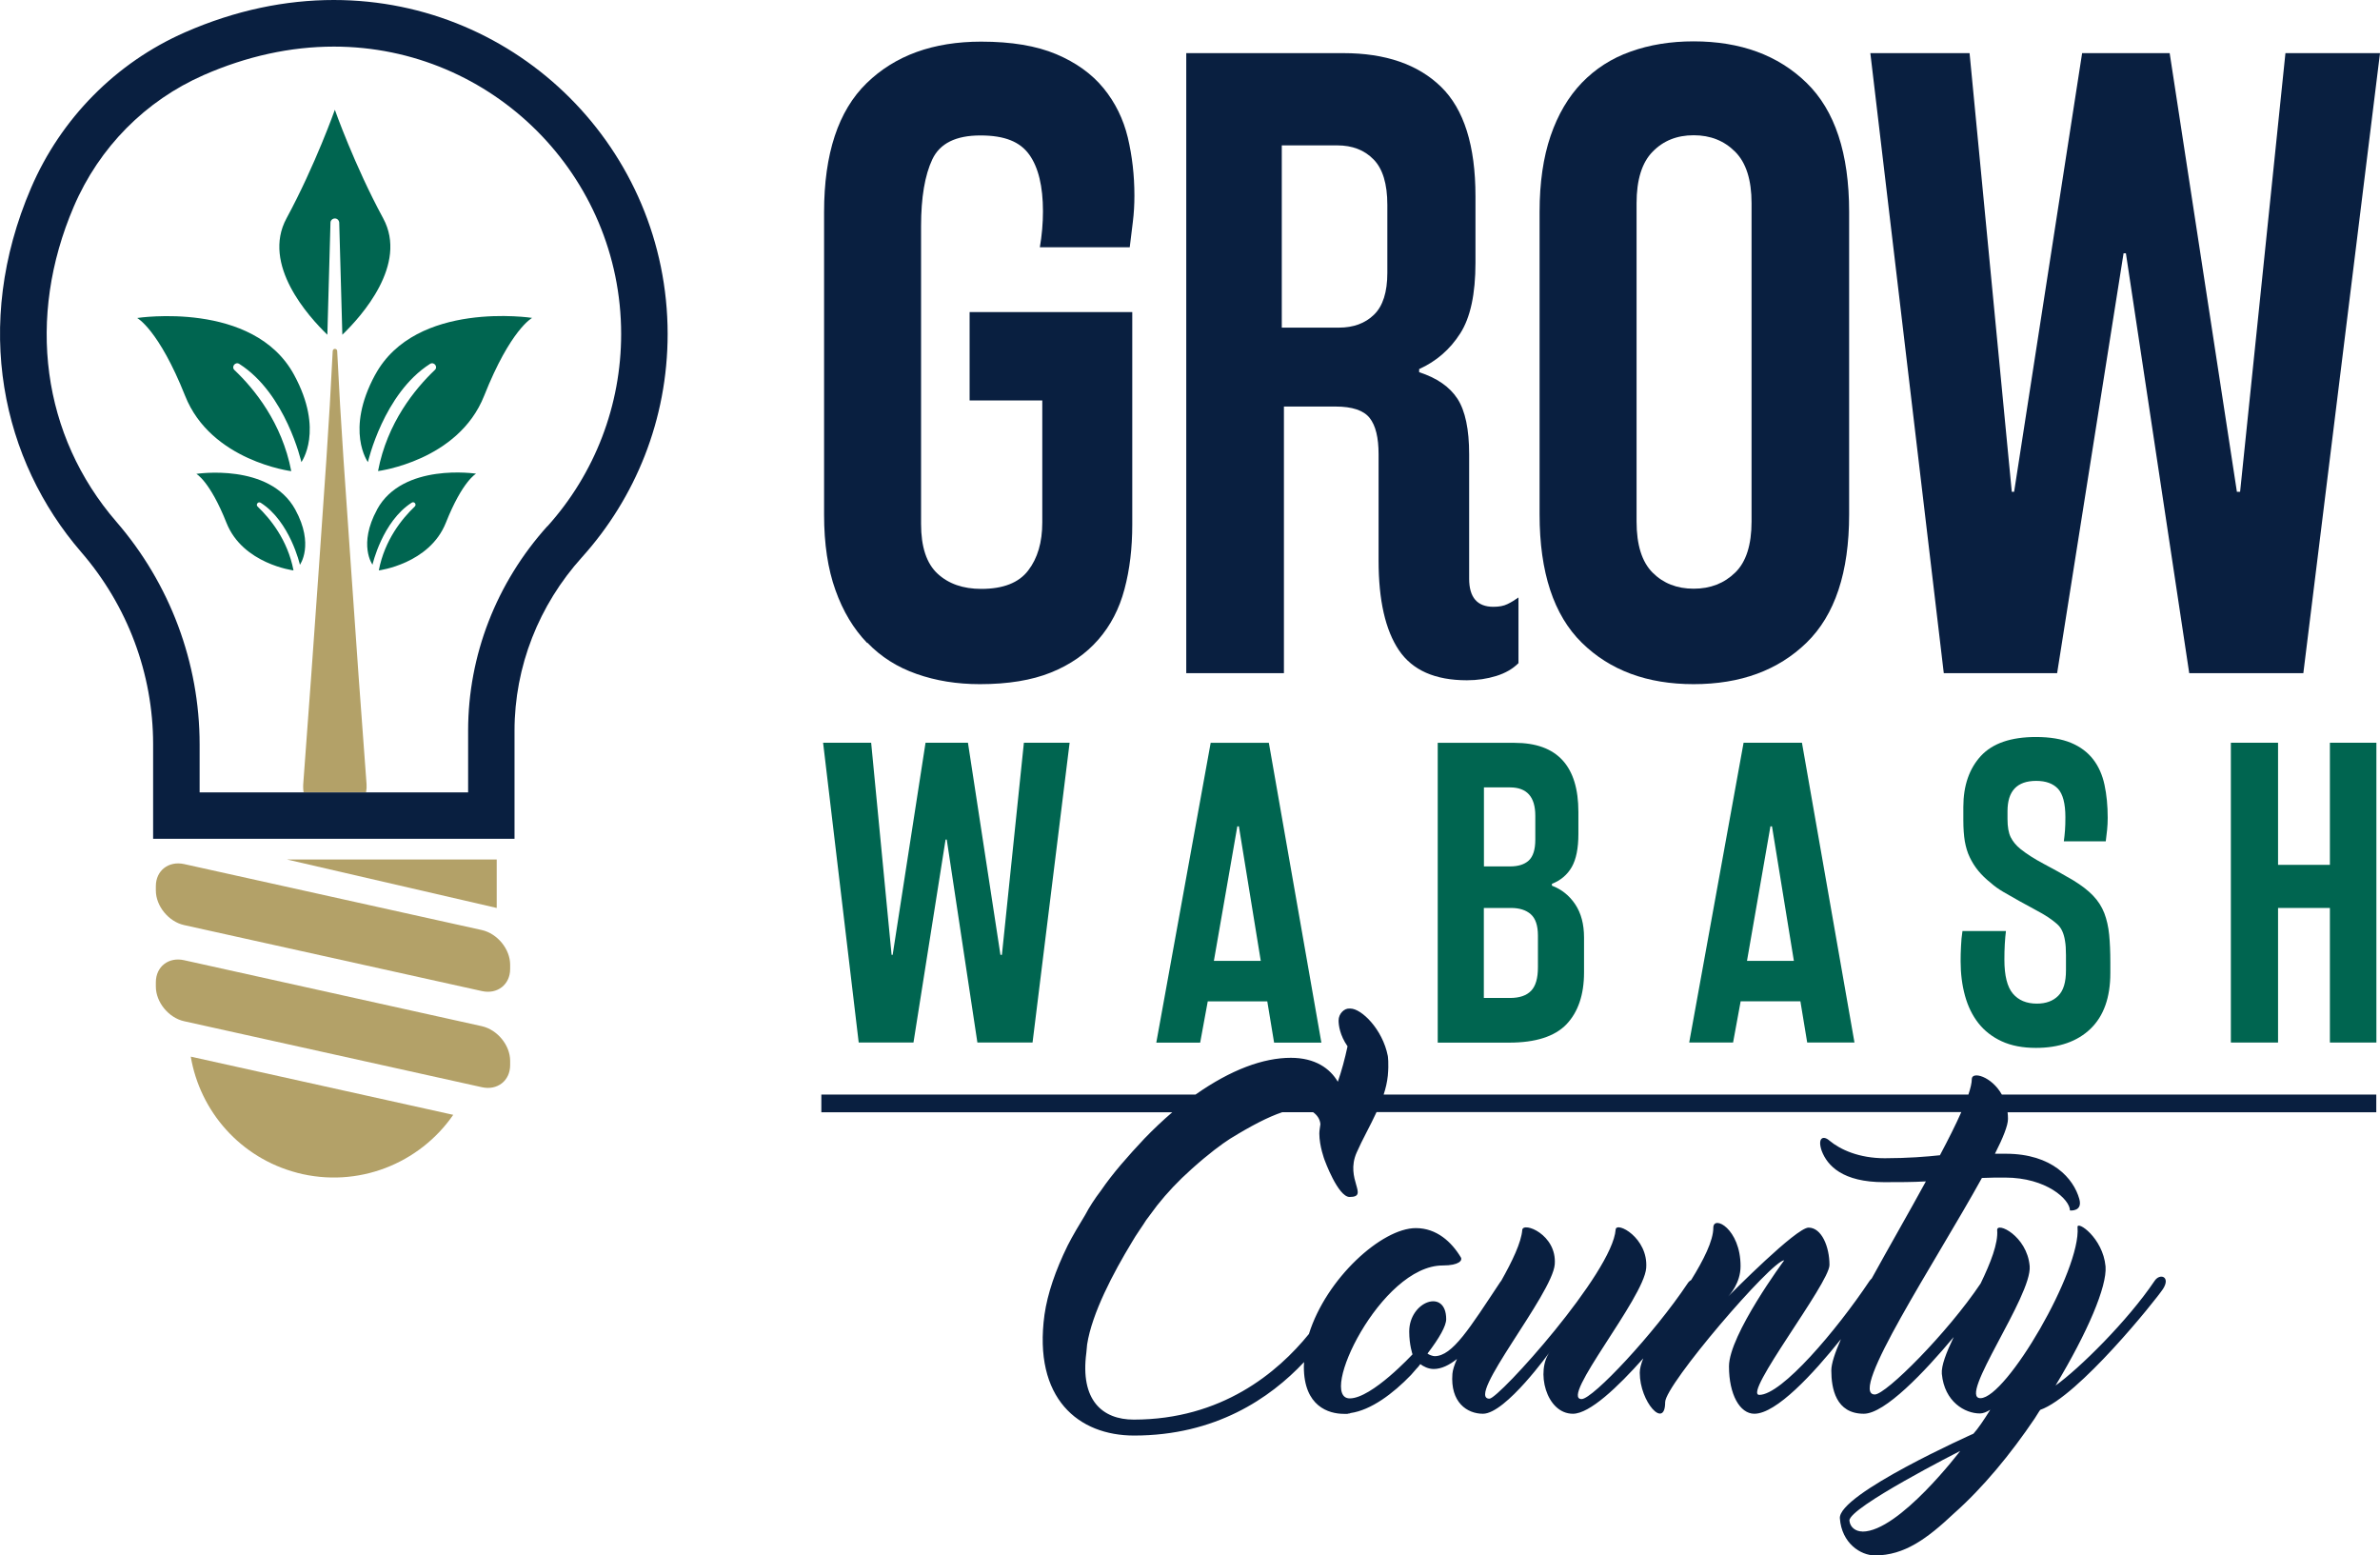
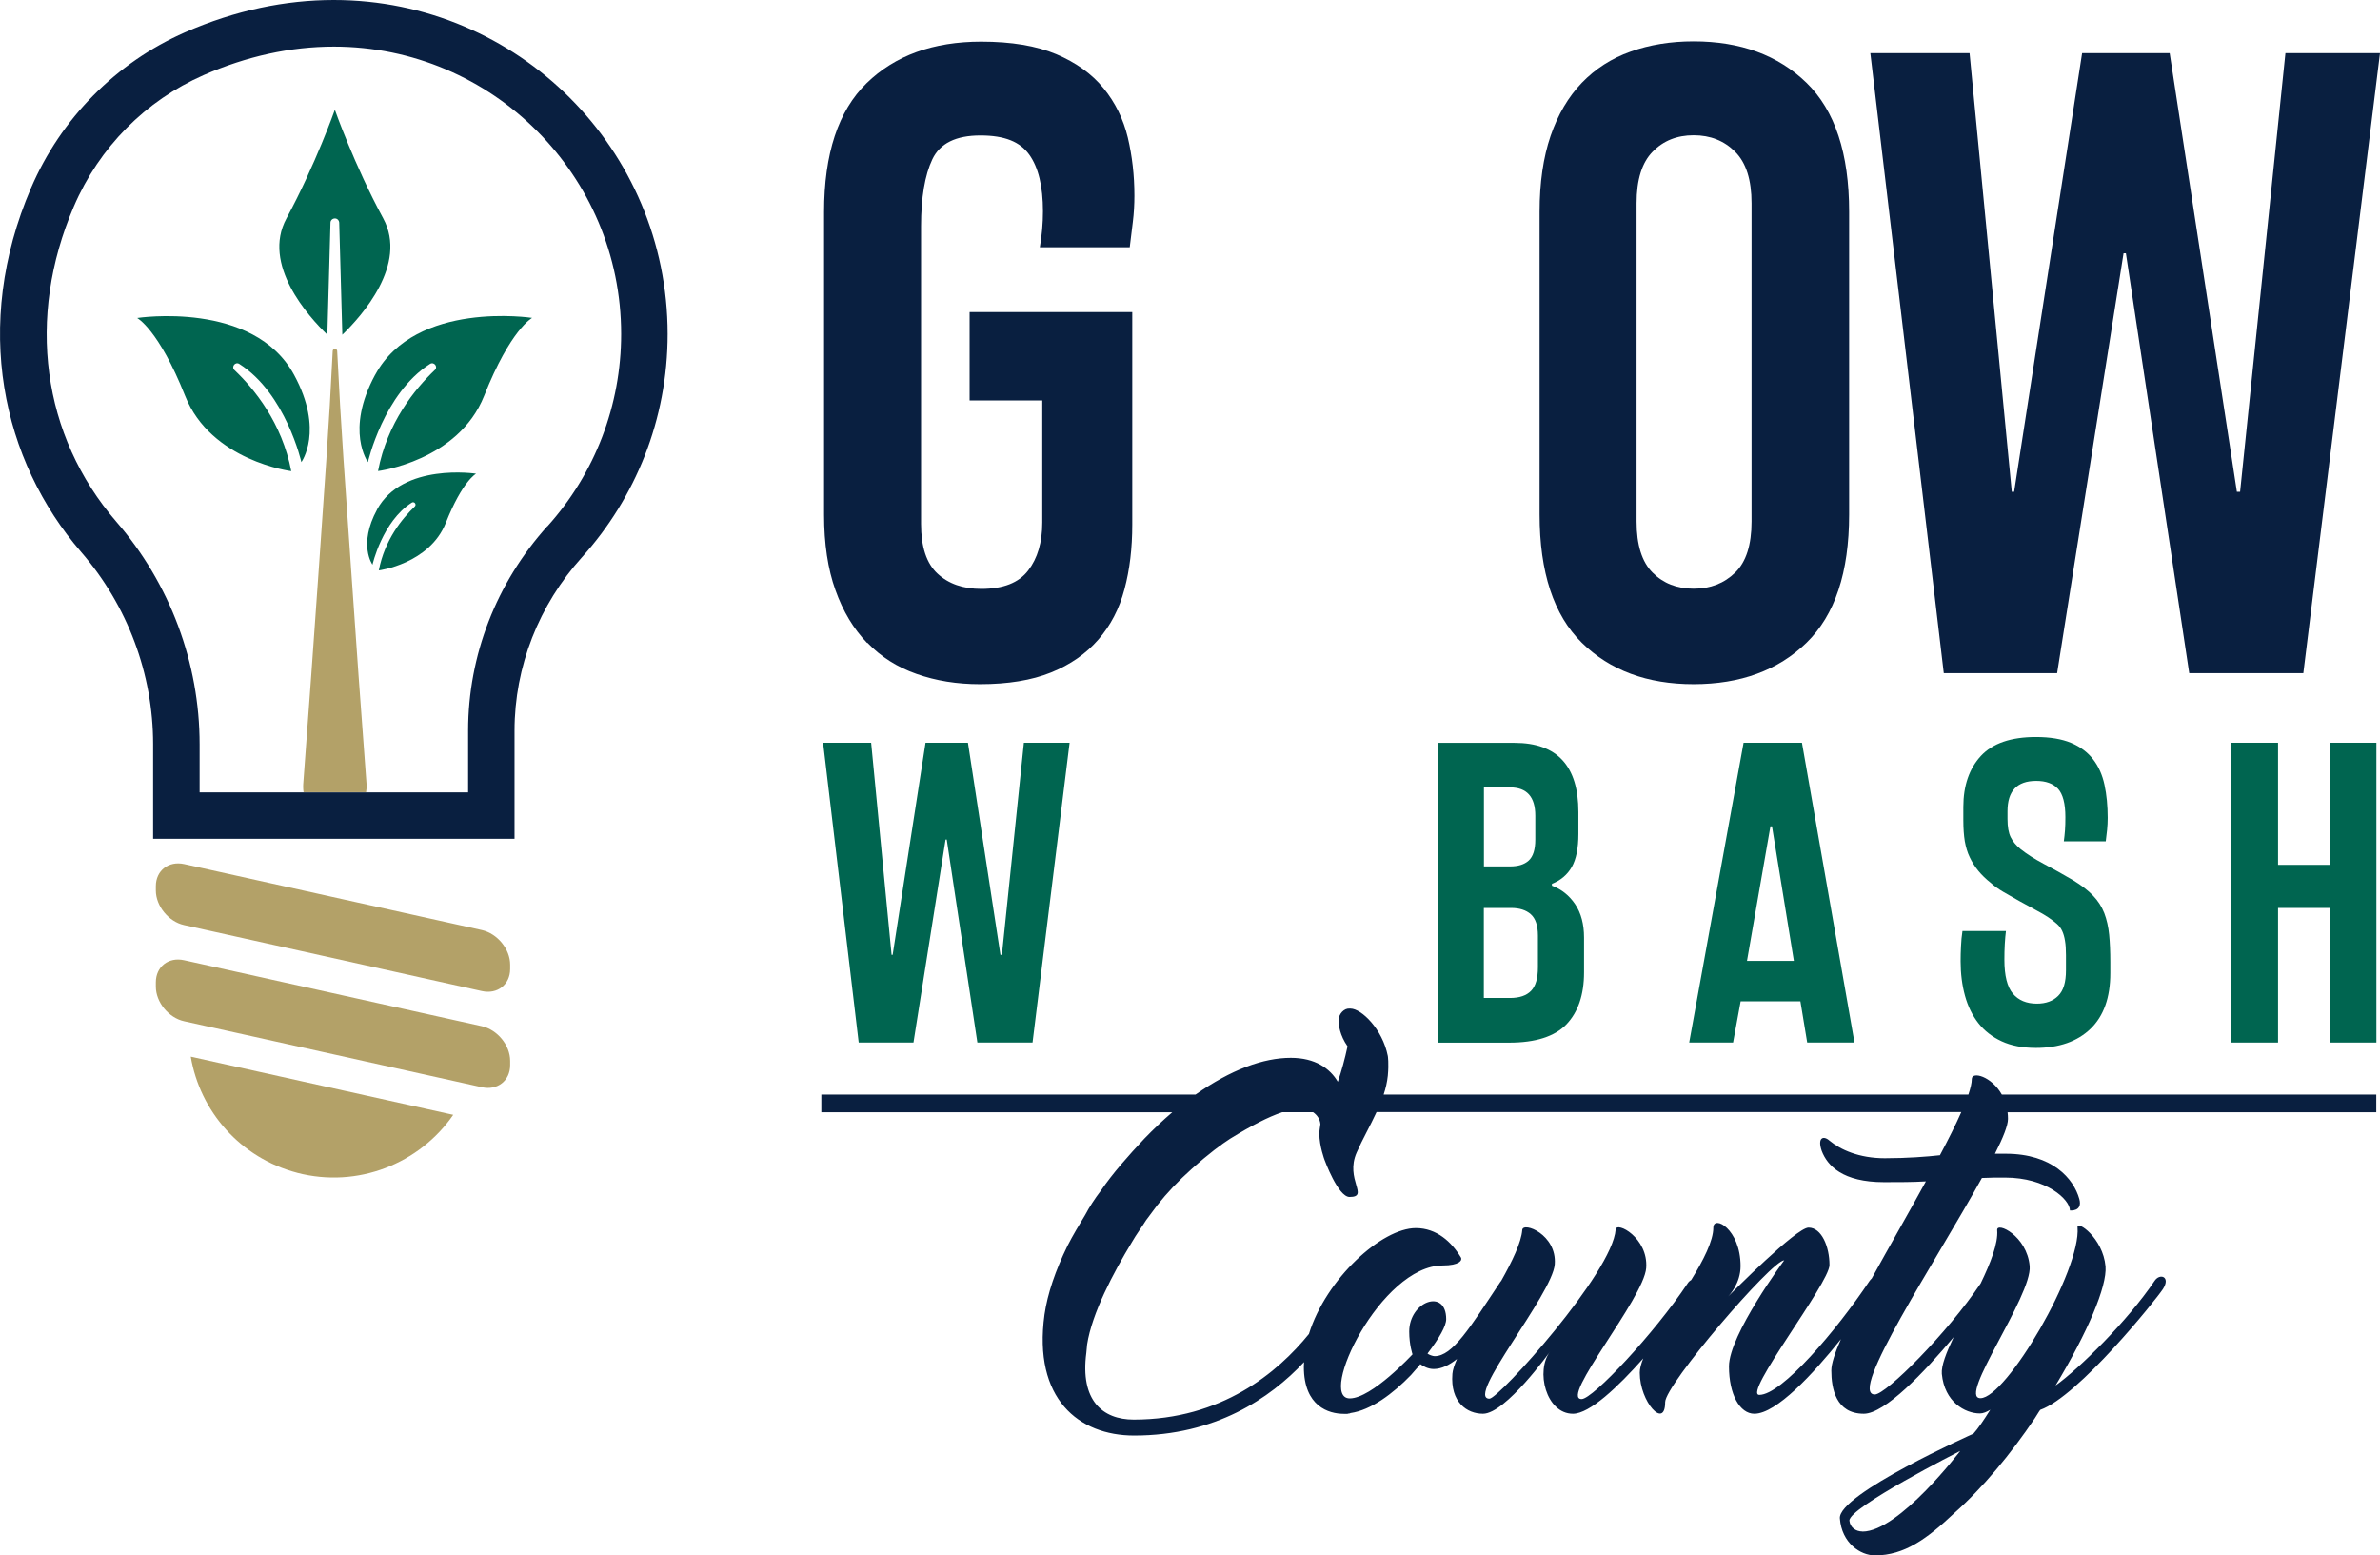
<svg xmlns="http://www.w3.org/2000/svg" id="a" width="244.65" height="159.85" viewBox="0 0 244.65 159.85">
  <path d="M37.68,80.59l-.82-11.13-.78-11.13-.77-11.13c-.25-3.71-.47-7.42-.65-11.13,0-.12-.1-.21-.22-.22-.13,0-.23.09-.24.22-.18,3.71-.4,7.42-.65,11.13l-.77,11.13-.79,11.13-.82,11.13c-.01.15-.01.32,0,.48,0,.12.02.23.04.34h6.42c.05-.27.07-.54.05-.83" fill="#b3a168" />
  <path d="M30.55,120.53c6.24,1.62,12.58-.95,16.04-5.96l-26.98-5.98c.95,5.61,5.08,10.41,10.95,11.94" fill="#b3a168" />
  <path d="M56.27,54.07c-5.26,5.84-8.15,13.3-8.15,21.02v6.34h-27.6v-4.93c0-8.37-3.04-16.5-8.55-22.87-7.66-8.85-9.29-20.97-4.38-32.41,2.61-6.08,7.36-10.88,13.36-13.51,4.41-1.93,8.91-2.92,13.37-2.92,16.29,0,29.53,13.25,29.53,29.54,0,7.31-2.69,14.33-7.58,19.76M34.31,0c-4.93,0-10.09,1.04-15.29,3.32C11.91,6.44,6.25,12.19,3.19,19.32-2.89,33.48.22,47.34,8.35,56.74c4.75,5.49,7.39,12.49,7.39,19.75v9.71h37.15v-11.11c0-6.6,2.51-12.92,6.93-17.82,5.48-6.08,8.81-14.13,8.81-22.95C68.62,15.36,53.26,0,34.31,0" fill="#091f40" />
  <path d="M49.53,95.58l-30.6-6.78c-1.6-.35-2.91.67-2.91,2.27v.44c0,1.6,1.31,3.21,2.91,3.56l30.6,6.78c1.6.36,2.91-.67,2.91-2.27v-.44c0-1.6-1.31-3.2-2.91-3.56" fill="#b3a168" />
  <path d="M49.53,105.46l-30.6-6.78c-1.6-.36-2.91.66-2.91,2.27v.44c0,1.6,1.31,3.21,2.91,3.56l30.6,6.78c1.6.36,2.91-.67,2.91-2.27v-.44c0-1.6-1.31-3.2-2.91-3.56" fill="#b3a168" />
-   <polygon points="51.06 88.33 29.5 88.33 51.06 93.31 51.06 88.33" fill="#b3a168" />
  <path d="M14.1,32.68s2.21,1.17,4.93,8c2.66,6.7,10.91,7.74,10.91,7.74-.95-4.97-3.81-8.47-5.84-10.39-.35-.34.09-.89.5-.63,4.79,3.05,6.38,10.09,6.38,10.09,0,0,2.37-3.24-.75-8.97-4.17-7.68-16.13-5.84-16.13-5.84" fill="#006550" />
  <path d="M38.56,38.52c-3.11,5.73-.74,8.97-.74,8.97,0,0,1.6-7.04,6.38-10.09.41-.26.85.29.5.62-2.03,1.93-4.9,5.42-5.84,10.39,0,0,8.25-1.03,10.91-7.74,2.71-6.83,4.93-8,4.93-8,0,0-11.96-1.84-16.13,5.84" fill="#006550" />
  <path d="M38.76,52.37c-1.97,3.62-.47,5.66-.47,5.66,0,0,1.01-4.44,4.03-6.37.26-.17.54.18.31.4-1.28,1.22-3.09,3.42-3.69,6.56,0,0,5.2-.66,6.89-4.89,1.71-4.31,3.11-5.05,3.11-5.05,0,0-7.55-1.16-10.18,3.68" fill="#006550" />
-   <path d="M20.17,48.69s1.4.73,3.11,5.04c1.68,4.23,6.89,4.89,6.89,4.89-.6-3.14-2.41-5.34-3.69-6.56-.22-.21.06-.56.32-.39,3.02,1.92,4.03,6.37,4.03,6.37,0,0,1.5-2.05-.47-5.66-2.64-4.85-10.18-3.68-10.18-3.68" fill="#006550" />
  <path d="M39.39,22.44c-2.97-5.48-4.97-11.16-4.97-11.16,0,0-2,5.67-4.97,11.16-2.57,4.74,2.25,10.08,4.2,11.96l.32-11.51c0-.25.21-.44.46-.44.24,0,.43.2.44.44l.32,11.51c1.95-1.88,6.77-7.22,4.2-11.96" fill="#006550" />
  <path d="M89.16,66.05c1.39,1.45,3.08,2.52,5.06,3.21,1.98.7,4.15,1.05,6.51,1.05,2.89,0,5.33-.4,7.31-1.2,1.98-.8,3.6-1.93,4.86-3.38,1.26-1.44,2.16-3.17,2.69-5.18.54-2.01.8-4.22.8-6.63v-21.85h-16.72v9.08h7.47v12.54c0,2.04-.48,3.68-1.45,4.94-.96,1.26-2.57,1.89-4.82,1.89-1.87,0-3.37-.52-4.5-1.57-1.13-1.05-1.69-2.75-1.69-5.1v-30.61c0-2.95.39-5.24,1.16-6.87.78-1.64,2.42-2.45,4.94-2.45s4.08.66,5.02,1.97c.94,1.31,1.41,3.26,1.41,5.83,0,1.23-.11,2.46-.32,3.69h9.24c.11-.85.21-1.73.32-2.61.11-.88.16-1.78.16-2.69,0-2.09-.23-4.08-.68-5.98-.46-1.9-1.29-3.59-2.49-5.06-1.2-1.47-2.83-2.64-4.86-3.5-2.04-.86-4.61-1.29-7.72-1.29-4.93,0-8.85,1.42-11.77,4.26-2.92,2.84-4.38,7.26-4.38,13.26v31.1c0,3,.39,5.58,1.17,7.75.77,2.17,1.86,3.98,3.25,5.42" fill="#091f40" />
-   <path d="M131.75,14.94h5.71c1.55,0,2.8.48,3.74,1.45.94.96,1.41,2.52,1.41,4.66v6.99c0,1.98-.46,3.42-1.37,4.3-.91.89-2.12,1.33-3.61,1.33h-5.87V14.94ZM131.99,41.78h5.3c1.71,0,2.88.39,3.5,1.17.62.78.92,2.02.92,3.74v10.93c0,4.07.7,7.14,2.09,9.2,1.39,2.06,3.72,3.09,6.99,3.09,1.07,0,2.07-.15,3.01-.44.94-.29,1.7-.73,2.29-1.32v-6.75c-.38.27-.75.5-1.13.68-.38.19-.86.28-1.45.28-1.66,0-2.49-.97-2.49-2.89v-12.78c0-2.57-.4-4.47-1.2-5.71-.8-1.23-2.12-2.14-3.94-2.73v-.32c1.77-.8,3.17-2.02,4.22-3.66,1.05-1.63,1.57-4.06,1.57-7.27v-6.83c0-5.2-1.18-8.95-3.54-11.25-2.36-2.3-5.71-3.46-10.04-3.46h-16.15v63.72h10.04v-27.4Z" fill="#091f40" />
  <path d="M168.23,20.89c0-2.41.55-4.18,1.65-5.3,1.1-1.13,2.5-1.69,4.22-1.69s3.13.56,4.26,1.69c1.13,1.13,1.69,2.89,1.69,5.3v32.7c0,2.41-.56,4.17-1.69,5.26-1.13,1.1-2.54,1.65-4.26,1.65s-3.12-.55-4.22-1.65c-1.1-1.1-1.65-2.85-1.65-5.26V20.89ZM174.09,70.31c4.82,0,8.69-1.42,11.61-4.26,2.92-2.84,4.38-7.23,4.38-13.18v-31.1c0-6-1.46-10.42-4.38-13.26-2.92-2.84-6.79-4.26-11.61-4.26-2.36,0-4.52.35-6.47,1.05-1.96.69-3.63,1.77-5.02,3.21-1.39,1.45-2.46,3.27-3.21,5.46-.75,2.2-1.13,4.8-1.13,7.8v31.1c0,5.94,1.45,10.34,4.34,13.18,2.89,2.84,6.72,4.26,11.49,4.26" fill="#091f40" />
  <polygon points="211.46 69.18 218.29 26.03 218.53 26.03 225.04 69.18 236.77 69.18 244.65 5.46 234.93 5.46 230.27 50.54 229.94 50.54 223.03 5.46 214.03 5.46 207.04 50.54 206.8 50.54 202.46 5.46 192.26 5.46 199.81 69.18 211.46 69.18" fill="#091f40" />
  <polygon points="93.9 107.14 97.2 86.28 97.32 86.28 100.47 107.14 106.14 107.14 109.95 76.33 105.25 76.33 102.99 98.13 102.84 98.13 99.5 76.33 95.14 76.33 91.76 98.13 91.65 98.13 89.55 76.33 84.61 76.33 88.27 107.14 93.9 107.14" fill="#006550" />
-   <path d="M127.2,84.92h.15l2.25,13.83h-4.82l2.41-13.83ZM124.13,102.91h6.14l.7,4.24h4.86l-5.4-30.81h-5.98l-5.59,30.81h4.51l.78-4.24Z" fill="#006550" />
  <path d="M158.09,99.41c0,1.12-.23,1.92-.7,2.41-.47.49-1.19.74-2.18.74h-2.68v-9.25h2.8c.85,0,1.53.21,2.02.64.49.43.74,1.16.74,2.2v3.26ZM152.54,80.92h2.68c1.73,0,2.6.97,2.6,2.91v2.45c0,1.04-.23,1.75-.68,2.16s-1.09.6-1.92.6h-2.68v-8.12ZM161.57,89.1c.45-.79.68-1.92.68-3.4v-2.25c0-2.36-.54-4.13-1.63-5.32-1.09-1.19-2.73-1.79-4.94-1.79h-7.89v30.81h7.34c2.72,0,4.68-.63,5.89-1.88,1.2-1.26,1.81-3.04,1.81-5.34v-3.58c0-1.37-.3-2.51-.91-3.42-.61-.91-1.41-1.54-2.39-1.91v-.19c.91-.36,1.59-.94,2.04-1.73" fill="#006550" />
  <path d="M179.58,98.75l2.41-13.83h.16l2.25,13.83h-4.82ZM179.23,76.33l-5.59,30.81h4.51l.78-4.24h6.14l.7,4.24h4.86l-5.4-30.81h-5.98Z" fill="#006550" />
  <path d="M206.2,95.68h-4.47c-.08.52-.13,1.04-.15,1.57-.03.53-.04,1.05-.04,1.54,0,1.27.15,2.45.45,3.54.3,1.09.76,2.03,1.38,2.82.62.79,1.42,1.41,2.39,1.86.97.45,2.15.68,3.52.68,2.38,0,4.26-.66,5.61-1.96,1.36-1.31,2.04-3.22,2.04-5.73v-1.13c0-1.06-.04-2-.12-2.81-.08-.82-.25-1.56-.5-2.22-.26-.66-.64-1.26-1.15-1.79-.5-.53-1.19-1.06-2.04-1.58-1.06-.62-2.07-1.19-3.03-1.69-.96-.51-1.76-1.02-2.41-1.54-.44-.36-.77-.76-.99-1.2-.22-.44-.33-1.06-.33-1.87v-.81c0-2.07.98-3.11,2.95-3.11.99,0,1.73.27,2.24.81.5.54.76,1.52.76,2.91,0,.52-.01.97-.04,1.36-.03.39-.07.76-.12,1.13h4.31c.05-.39.1-.78.14-1.19.04-.4.06-.81.06-1.22,0-1.24-.11-2.38-.33-3.4-.22-1.02-.61-1.9-1.17-2.62-.56-.72-1.31-1.29-2.27-1.69-.96-.4-2.16-.6-3.61-.6-2.57,0-4.45.65-5.65,1.94-1.2,1.3-1.81,3.05-1.81,5.25v1.36c0,.83.05,1.55.15,2.16.11.61.27,1.16.51,1.65.23.49.52.95.87,1.38.35.43.78.85,1.3,1.26.34.31.77.62,1.3.93.53.31,1.07.62,1.63.93.56.31,1.1.61,1.63.89.53.28.98.54,1.34.78.34.23.63.45.87.66.24.21.43.45.56.74.13.28.23.62.29,1.01.07.39.1.88.1,1.48v1.56c0,1.22-.26,2.09-.8,2.62-.53.53-1.26.8-2.19.8-1.06,0-1.89-.34-2.47-1.03-.58-.69-.87-1.85-.87-3.48,0-.54.01-1.08.04-1.6.03-.52.07-.97.12-1.36" fill="#006550" />
  <polygon points="244.28 107.14 244.28 76.33 239.5 76.33 239.5 88.88 234.17 88.88 234.17 76.33 229.32 76.33 229.32 107.14 234.17 107.14 234.17 93.31 239.5 93.31 239.5 107.14 244.28 107.14" fill="#006550" />
  <path d="M199.43,118.72c-1.34.15-3.38.31-5.68.31-2.65,0-4.57-.88-5.68-1.8-.65-.58-1.27-.31-.81,1.04.58,1.53,2.15,3.22,6.41,3.22,1.54,0,2.95,0,4.3-.08-1.79,3.28-3.83,6.81-5.57,9.98-.08.07-.16.16-.23.26-3.41,5.1-9.02,11.7-11.32,11.7-1.76,0,7.21-11.47,7.21-13.35s-.81-3.84-2.15-3.84c-1.26,0-7.85,6.66-8.27,7.08.16-.16,1.28-1.38,1.28-3.12,0-3.84-2.8-5.29-2.8-3.95s-1.01,3.33-2.28,5.38c-.13.07-.26.18-.36.34-3.42,5.14-9.75,11.89-10.9,11.89-2.3,0,6.41-10.36,6.64-13.47.23-3.11-3.07-4.83-3.14-3.95-.31,4.41-12.01,17.38-12.97,17.38-2.53,0,6.48-10.74,6.71-13.81.23-3.07-3.26-4.41-3.34-3.53-.1,1.28-1.02,3.2-2.17,5.24-.05.05-.09.1-.13.17-3.11,4.68-4.87,7.56-6.71,7.56-.19,0-.61-.15-.73-.27,1.23-1.61,1.92-2.84,1.92-3.53,0-3.22-3.8-1.84-3.8,1.27,0,1.38.34,2.34.34,2.34,0,0-4.18,4.53-6.45,4.53-3.34,0,3.18-13.66,9.55-13.66,1.73,0,2.03-.54,1.88-.81-.96-1.61-2.5-3.03-4.64-3.03-3.5,0-9.21,5.17-10.99,10.88-3.21,3.96-8.98,8.8-18.01,8.8-3.22,0-5.52-1.99-4.87-6.87l.08-.85c.5-3.22,2.69-7.36,4.6-10.51.38-.69,1.19-1.8,1.46-2.26.38-.5.77-1.04,1.15-1.54,1-1.26,2.15-2.49,3.53-3.72,1.76-1.58,3.11-2.57,3.95-3.11,2.16-1.33,3.93-2.25,5.37-2.73h3.17c.4.28.71.7.75,1.23-.04.35-.11.66-.11.96,0,1.3.54,2.72.54,2.72,0,0,1.38,3.8,2.57,3.8,2.07,0-.5-1.8.73-4.57.58-1.33,1.38-2.71,2.04-4.15h60.11c-.56,1.27-1.32,2.78-2.19,4.42M191.45,157.39c-.69,0-1.27-.42-1.34-1.11-.11-1.34,11.39-7.17,11.39-7.17,0,0-6.29,8.29-10.05,8.29M202.69,110.9c0,.38-.13.93-.35,1.59h-60.11c.21-.63.36-1.28.43-1.94.12-1.3,0-2.03,0-2.03-.54-2.76-2.72-4.87-3.84-4.87h-.11c-.5-.04-1.11.5-1.11,1.23,0,.46.12,1.5.92,2.65-.27,1.26-.62,2.57-1,3.64-.81-1.38-2.34-2.46-4.83-2.46-2.83,0-6.16,1.22-9.8,3.78h-38.46v1.82h36.07c-.97.83-1.92,1.73-2.85,2.69-1.69,1.8-3.26,3.57-4.49,5.37-.62.81-1.19,1.69-1.61,2.49-.5.81-1.34,2.22-1.8,3.14-1.26,2.57-2.07,4.95-2.38,7.1-1.19,8.67,3.53,12.43,9.21,12.43,8.35,0,13.97-3.82,17.47-7.55,0,.17-.02.33-.02.49,0,4.07,2.57,4.83,4.1,4.83h.38s.11-.04.19-.04c.04,0,.08,0,.12-.04,2.11-.3,4.37-1.99,6.22-3.91.34-.38.54-.62.54-.62.15-.15.31-.34.42-.5.31.23.81.5,1.38.5.79,0,1.6-.4,2.39-1.03-.27.61-.44,1.14-.47,1.53-.23,2.92,1.5,4.1,3.14,4.1,2.34,0,6.91-6.41,6.91-6.41-1.53,2-.42,6.41,2.34,6.41,1.72,0,4.62-2.75,7.23-5.69-.23.56-.36,1.06-.36,1.47,0,3.03,2.61,5.87,2.61,3.03,0-1.8,10.97-14.58,12.24-14.58,0,0-5.68,7.67-5.68,10.9,0,2.88,1.11,4.87,2.61,4.87,2.25,0,6.03-4.08,8.9-7.67-.62,1.41-.99,2.53-.99,3.22,0,1.84.46,4.45,3.34,4.45,2.16,0,6.23-4.28,9.24-7.88-.76,1.59-1.29,2.95-1.22,3.78.27,2.88,2.38,4.07,3.91,4.07.34,0,.69-.15,1.07-.38-.65,1.04-1.27,1.96-1.73,2.46,0,0-13.96,6.22-13.73,8.71.19,2.53,2.11,3.8,3.61,3.8,3.03,0,5.37-1.73,8.13-4.33,2.95-2.61,5.83-6.1,8.29-9.75l.46-.73.11-.15c3.91-1.38,11.86-11.28,12.62-12.43.81-1.27-.34-1.65-.88-.81-2.76,4.1-7.75,9.02-10.17,10.74,3.3-5.49,5.3-10.17,5.14-12.24-.27-2.95-2.95-4.76-2.88-4.03.38,4.41-7.33,17.57-9.98,17.57-2.38,0,5.33-10.51,5.06-13.58-.27-3.11-3.42-4.6-3.34-3.68.11,1.34-.67,3.34-1.7,5.47-3.42,5.1-9.73,11.41-10.88,11.41-2.8,0,6.29-13.7,11.01-22.25.77-.04,1.58-.04,2.38-.04,4.26,0,6.67,2.26,6.67,3.38,0,0,1.34.15.96-1.19-.58-2.07-2.76-4.64-7.56-4.64h-1.11c.84-1.65,1.34-2.91,1.34-3.57,0-.24-.01-.47-.04-.69h37.9v-1.82h-38.49c-1.06-1.89-3.09-2.42-3.09-1.59" fill="#091f40" />
</svg>